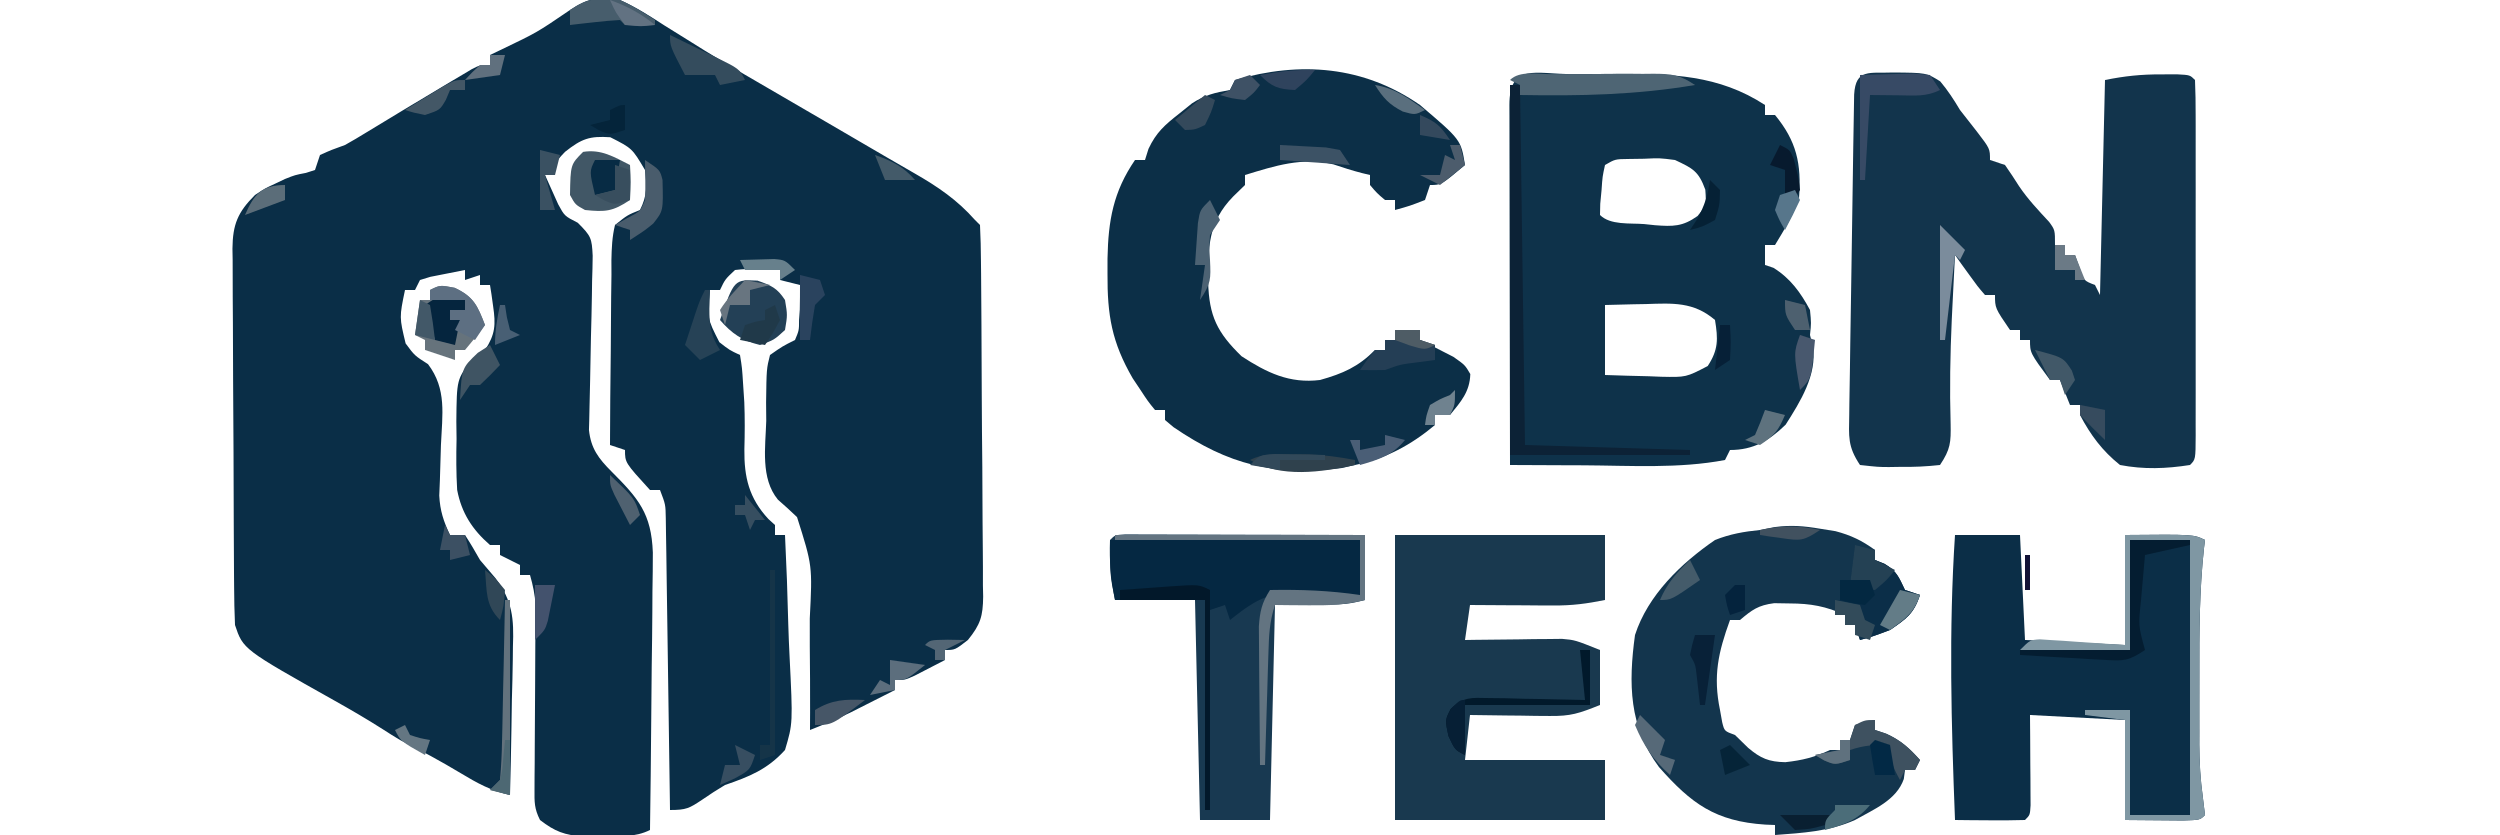
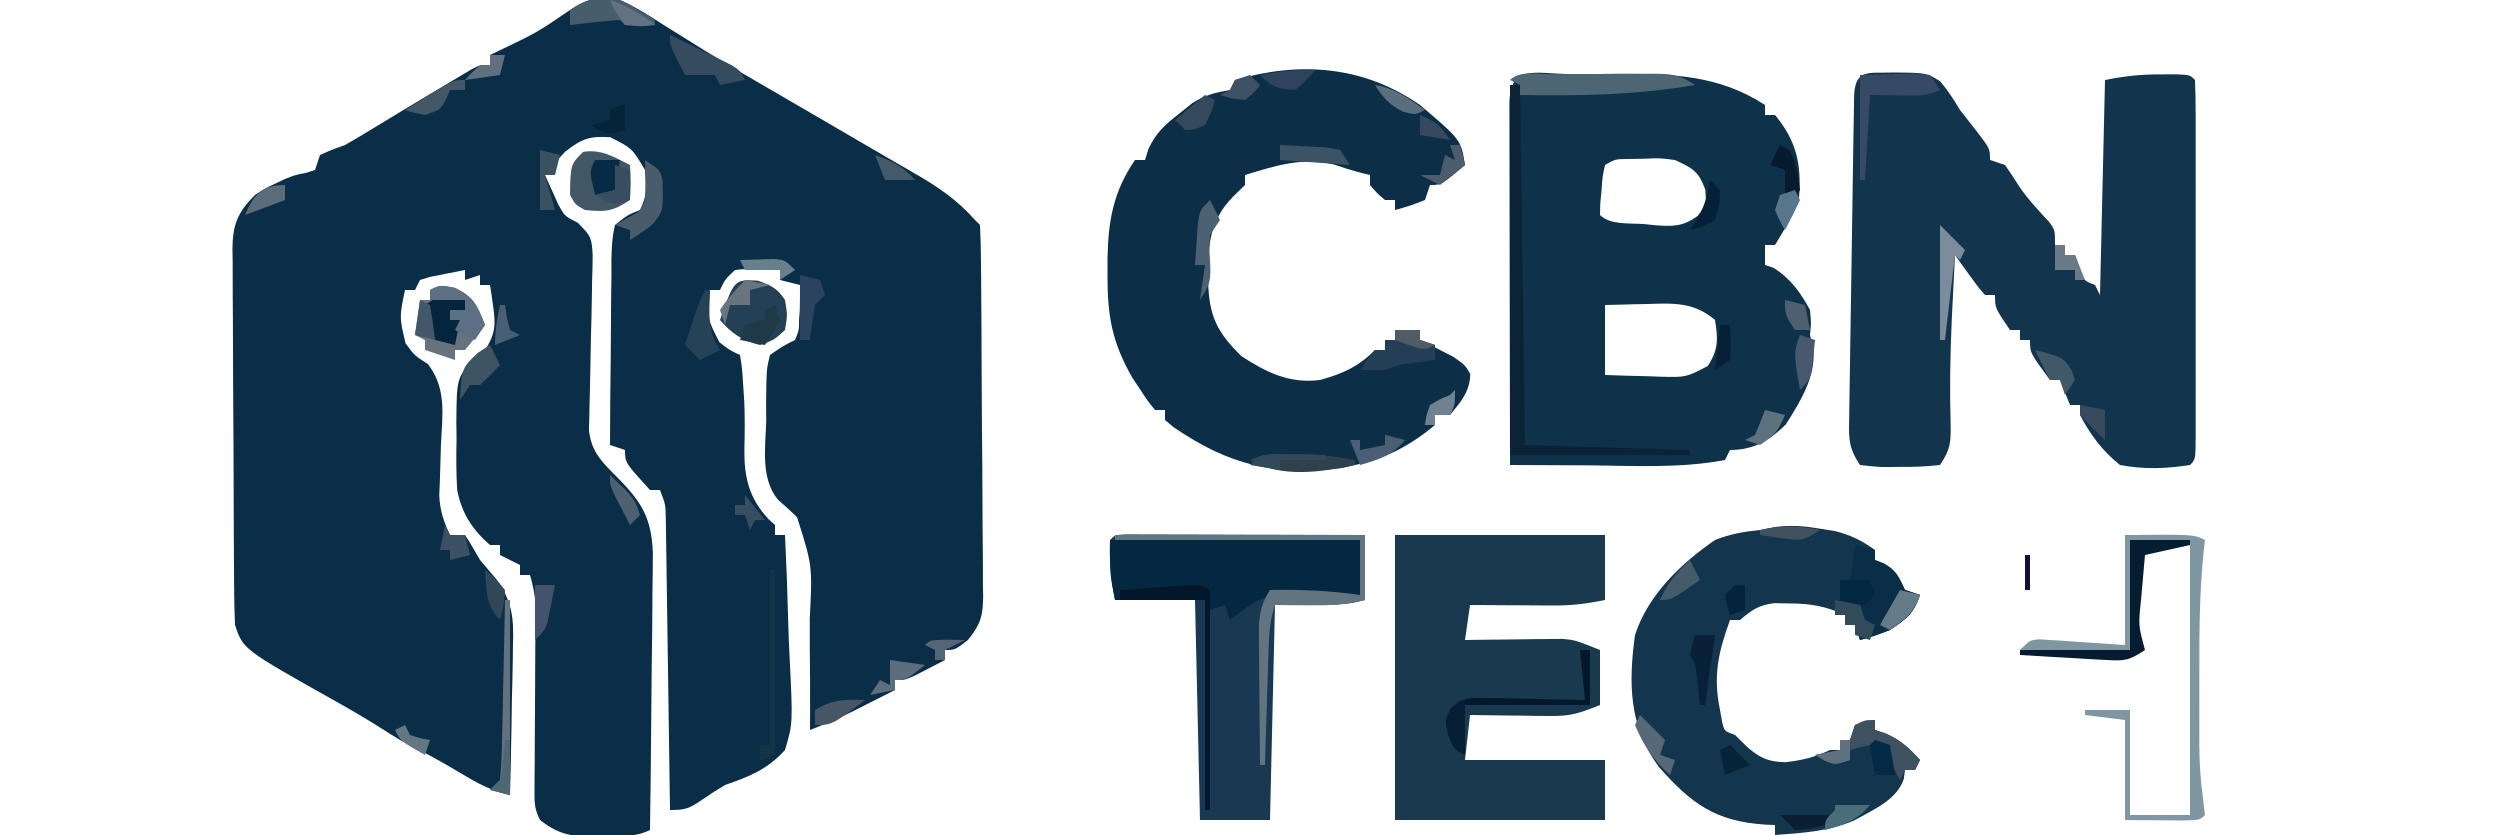
<svg xmlns="http://www.w3.org/2000/svg" version="1.1" width="500" height="167">
  <path d="M0 0 C3.176 1.404 6.024 3.244 8.938 5.125 C10.706 6.227 12.475 7.327 14.246 8.426 C15.642 9.299 15.642 9.299 17.066 10.19 C22.153 13.328 27.329 16.315 32.5 19.312 C34.427 20.433 36.354 21.555 38.281 22.676 C39.213 23.217 40.144 23.758 41.103 24.315 C45.155 26.671 49.202 29.035 53.248 31.399 C55.135 32.497 57.025 33.589 58.918 34.676 C63.599 37.368 67.414 39.951 71 44 C71.33 44.33 71.66 44.66 72 45 C72.122 47.468 72.179 49.909 72.193 52.378 C72.205 53.537 72.205 53.537 72.218 54.719 C72.243 57.286 72.259 59.854 72.273 62.422 C72.279 63.297 72.284 64.173 72.29 65.075 C72.316 69.71 72.336 74.345 72.35 78.98 C72.367 83.77 72.411 88.559 72.462 93.349 C72.496 97.029 72.508 100.71 72.513 104.39 C72.52 106.155 72.535 107.921 72.559 109.686 C72.591 112.16 72.591 114.631 72.583 117.104 C72.6 117.833 72.616 118.562 72.633 119.312 C72.585 123.259 72.099 124.877 69.589 127.993 C67 130 67 130 65 130 C65 130.66 65 131.32 65 132 C63.711 132.672 62.419 133.337 61.125 134 C60.406 134.371 59.686 134.743 58.945 135.125 C57 136 57 136 55 136 C55 136.66 55 137.32 55 138 C53.105 138.961 51.209 139.919 49.312 140.875 C48.257 141.409 47.201 141.942 46.113 142.492 C43.438 143.788 40.764 144.914 38 146 C38.01 144.245 38.01 144.245 38.019 142.455 C38.034 138.086 38.002 133.718 37.957 129.35 C37.944 127.464 37.943 125.579 37.955 123.693 C38.49 113.145 38.49 113.145 35.406 103.419 C34.159 102.224 32.883 101.058 31.578 99.926 C28.075 95.651 29.093 89.432 29.25 84.188 C29.235 82.348 29.235 82.348 29.219 80.471 C29.307 73.747 29.307 73.747 30 71 C32.502 69.251 32.502 69.251 35 68 C35.807 66.082 35.807 66.082 35.812 64 C35.86 63.319 35.908 62.639 35.957 61.938 C35.994 60.292 36 58.646 36 57 C34.02 56.505 34.02 56.505 32 56 C32 55.34 32 54.68 32 54 C28.967 53.771 26.025 53.634 23 54 C21.018 55.861 21.018 55.861 20 58 C19.34 58 18.68 58 18 58 C17.422 63.646 17.422 63.646 19.875 68.438 C21.907 70.024 21.907 70.024 24 71 C24.414 73.555 24.414 73.555 24.625 76.875 C24.741 78.638 24.741 78.638 24.859 80.438 C24.984 83.601 24.963 86.712 24.875 89.875 C24.818 95.429 25.786 99.622 29.688 103.812 C30.121 104.204 30.554 104.596 31 105 C31 105.66 31 106.32 31 107 C31.66 107 32.32 107 33 107 C33.298 112.995 33.515 118.986 33.659 124.987 C33.719 127.026 33.801 129.064 33.905 131.1 C34.582 144.68 34.582 144.68 33 150 C29.475 153.89 25.886 155.32 21 157 C19.45 157.932 17.92 158.902 16.438 159.938 C13.852 161.667 13.247 162 10 162 C9.985 160.864 9.985 160.864 9.969 159.704 C9.871 152.568 9.768 145.432 9.661 138.295 C9.605 134.626 9.552 130.957 9.503 127.288 C9.455 123.748 9.403 120.208 9.347 116.668 C9.317 114.659 9.291 112.649 9.266 110.64 C9.236 108.809 9.236 108.809 9.205 106.94 C9.182 105.325 9.182 105.325 9.158 103.677 C9.11 100.898 9.11 100.898 8 98 C7.34 98 6.68 98 6 98 C1 92.524 1 92.524 1 90 C-0.485 89.505 -0.485 89.505 -2 89 C-1.981 82.788 -1.929 76.577 -1.847 70.366 C-1.824 68.252 -1.81 66.139 -1.804 64.025 C-1.795 60.989 -1.754 57.954 -1.707 54.918 C-1.711 53.971 -1.715 53.024 -1.719 52.048 C-1.664 49.595 -1.584 47.384 -1 45 C1.482 43.005 1.482 43.005 4 42 C5.451 39.097 5.372 37.227 5 34 C2.435 29.665 2.435 29.665 -1.938 27.449 C-6.086 27.174 -7.658 27.729 -11 30.375 C-13.202 32.715 -13.202 32.715 -13 35 C-13.66 35 -14.32 35 -15 35 C-14.454 36.257 -13.887 37.505 -13.312 38.75 C-12.999 39.446 -12.686 40.142 -12.363 40.859 C-11.093 43.201 -11.093 43.201 -8.441 44.558 C-5.774 47.226 -5.635 47.609 -5.464 51.154 C-5.478 52.843 -5.519 54.531 -5.582 56.219 C-5.594 57.114 -5.606 58.009 -5.618 58.931 C-5.659 61.788 -5.734 64.643 -5.812 67.5 C-5.875 70.356 -5.931 73.213 -5.975 76.069 C-6.004 77.846 -6.045 79.622 -6.098 81.398 C-6.115 82.206 -6.131 83.014 -6.148 83.846 C-6.177 84.907 -6.177 84.907 -6.207 85.989 C-5.826 89.695 -4.285 91.715 -1.688 94.312 C3.721 99.721 6.273 102.717 6.568 110.486 C6.567 113.076 6.54 115.657 6.488 118.246 C6.479 119.626 6.472 121.006 6.467 122.386 C6.448 125.998 6.399 129.61 6.343 133.221 C6.292 136.915 6.269 140.609 6.244 144.303 C6.191 151.536 6.105 158.768 6 166 C3.013 167.494 -0.039 167.225 -3.312 167.25 C-4.629 167.276 -5.945 167.302 -7.301 167.328 C-11.137 166.988 -12.984 166.331 -16 164 C-17.149 161.702 -17.116 160.442 -17.098 157.889 C-17.094 157.041 -17.091 156.193 -17.088 155.32 C-17.079 154.402 -17.071 153.485 -17.062 152.539 C-17.059 151.597 -17.055 150.655 -17.051 149.684 C-17.035 145.644 -17.007 141.604 -16.979 137.563 C-16.961 134.618 -16.949 131.672 -16.938 128.727 C-16.929 127.813 -16.921 126.899 -16.912 125.958 C-16.909 125.104 -16.906 124.25 -16.902 123.37 C-16.897 122.621 -16.892 121.872 -16.886 121.1 C-17.003 118.95 -17.409 117.066 -18 115 C-18.66 115 -19.32 115 -20 115 C-20 114.34 -20 113.68 -20 113 C-21.32 112.34 -22.64 111.68 -24 111 C-24 110.34 -24 109.68 -24 109 C-24.66 109 -25.32 109 -26 109 C-29.524 105.945 -31.703 102.576 -32.568 97.983 C-32.77 94.574 -32.77 91.226 -32.688 87.812 C-32.702 86.65 -32.717 85.488 -32.732 84.291 C-32.65 75.82 -32.65 75.82 -29.582 71.949 C-28.73 71.306 -27.878 70.663 -27 70 C-24.935 66.884 -24.836 64.915 -25.375 61.25 C-25.486 60.451 -25.597 59.652 -25.711 58.828 C-25.854 57.923 -25.854 57.923 -26 57 C-26.66 57 -27.32 57 -28 57 C-28 56.34 -28 55.68 -28 55 C-28.99 55.33 -29.98 55.66 -31 56 C-31 55.34 -31 54.68 -31 54 C-32.481 54.281 -33.96 54.575 -35.438 54.875 C-36.261 55.037 -37.085 55.2 -37.934 55.367 C-38.616 55.576 -39.297 55.785 -40 56 C-40.495 56.99 -40.495 56.99 -41 58 C-41.66 58 -42.32 58 -43 58 C-44.136 63.456 -44.136 63.456 -42.875 68.688 C-41.072 71.127 -41.072 71.127 -38.395 72.832 C-34.61 77.839 -35.549 82.917 -35.812 89 C-35.891 91.333 -35.96 93.666 -36.02 96 C-36.062 97.031 -36.104 98.062 -36.148 99.125 C-35.992 102.161 -35.286 104.265 -34 107 C-33.01 107 -32.02 107 -31 107 C-29.934 108.625 -28.953 110.306 -28 112 C-26.978 113.203 -25.955 114.405 -24.931 115.605 C-21.481 120.183 -21.2 123.712 -21.414 129.312 C-21.423 130.167 -21.431 131.021 -21.44 131.901 C-21.473 134.602 -21.548 137.3 -21.625 140 C-21.655 141.842 -21.682 143.685 -21.707 145.527 C-21.773 150.019 -21.876 154.509 -22 159 C-25.778 158.162 -28.551 156.629 -31.875 154.625 C-35.849 152.236 -39.849 150.064 -44 148 C-45.18 147.293 -46.348 146.565 -47.5 145.812 C-50.628 143.817 -53.815 141.962 -57.052 140.148 C-75.379 129.864 -75.379 129.864 -77 125 C-77.111 122.426 -77.168 119.878 -77.177 117.303 C-77.184 116.521 -77.19 115.738 -77.197 114.932 C-77.217 112.343 -77.228 109.753 -77.238 107.164 C-77.242 106.279 -77.246 105.395 -77.251 104.483 C-77.271 99.803 -77.286 95.122 -77.295 90.441 C-77.306 85.607 -77.341 80.773 -77.38 75.938 C-77.406 72.22 -77.415 68.502 -77.418 64.784 C-77.423 63.002 -77.435 61.22 -77.453 59.438 C-77.478 56.943 -77.477 54.45 -77.47 51.956 C-77.483 51.221 -77.496 50.486 -77.509 49.729 C-77.459 44.866 -76.439 42.422 -73 39 C-71 37.672 -71 37.672 -69 36.75 C-68.34 36.435 -67.68 36.121 -67 35.797 C-65 35 -65 35 -62.812 34.578 C-62.214 34.387 -61.616 34.197 -61 34 C-60.67 33.01 -60.34 32.02 -60 31 C-57.703 29.969 -57.703 29.969 -55 29 C-53.564 28.201 -52.148 27.365 -50.75 26.5 C-45.849 23.515 -40.934 20.555 -36 17.625 C-35.246 17.172 -34.491 16.719 -33.714 16.252 C-33.004 15.831 -32.294 15.41 -31.562 14.977 C-30.605 14.405 -30.605 14.405 -29.629 13.823 C-28 13 -28 13 -26 13 C-26 12.34 -26 11.68 -26 11 C-25.215 10.625 -24.43 10.25 -23.621 9.863 C-16.6 6.492 -16.6 6.492 -10.188 2.125 C-6.231 -0.512 -4.699 -0.552 0 0 Z M16 62 C17 64 17 64 17 64 Z " fill="#0A2E47" transform="translate(124,0)" />
  <path d="M0 0 C6.598 0.053 6.598 0.053 9.363 1.781 C10.898 3.602 12.093 5.456 13.312 7.5 C14.428 8.945 15.553 10.383 16.688 11.812 C19.312 15.238 19.312 15.238 19.312 17.5 C20.302 17.83 21.293 18.16 22.312 18.5 C23.278 19.898 24.235 21.302 25.129 22.746 C26.885 25.348 29.008 27.59 31.141 29.887 C32.312 31.5 32.312 31.5 32.312 34.5 C32.972 34.5 33.633 34.5 34.312 34.5 C34.312 35.16 34.312 35.82 34.312 36.5 C34.972 36.5 35.633 36.5 36.312 36.5 C36.601 37.304 36.89 38.109 37.188 38.938 C38.045 41.633 38.045 41.633 40.312 42.5 C40.642 43.16 40.972 43.82 41.312 44.5 C41.642 30.31 41.972 16.12 42.312 1.5 C46.328 0.697 49.526 0.365 53.562 0.375 C55.148 0.371 55.148 0.371 56.766 0.367 C59.312 0.5 59.312 0.5 60.312 1.5 C60.413 3.868 60.449 6.206 60.442 8.574 C60.445 9.684 60.445 9.684 60.447 10.816 C60.452 13.273 60.449 15.73 60.445 18.188 C60.446 19.888 60.447 21.588 60.448 23.288 C60.45 26.856 60.448 30.423 60.443 33.991 C60.437 38.575 60.44 43.159 60.446 47.742 C60.45 51.254 60.449 54.766 60.446 58.278 C60.446 59.969 60.446 61.659 60.449 63.35 C60.451 65.709 60.447 68.067 60.442 70.426 C60.444 71.131 60.446 71.837 60.448 72.564 C60.427 77.386 60.427 77.386 59.312 78.5 C54.512 79.249 50.094 79.415 45.312 78.5 C41.769 75.673 39.424 72.499 37.312 68.5 C37.312 67.84 37.312 67.18 37.312 66.5 C36.653 66.5 35.992 66.5 35.312 66.5 C34.653 64.85 33.992 63.2 33.312 61.5 C32.653 61.5 31.992 61.5 31.312 61.5 C27.312 56.088 27.312 56.088 27.312 53.5 C26.652 53.5 25.992 53.5 25.312 53.5 C25.312 52.84 25.312 52.18 25.312 51.5 C24.652 51.5 23.992 51.5 23.312 51.5 C20.312 47.115 20.312 47.115 20.312 44.5 C19.652 44.5 18.992 44.5 18.312 44.5 C16.805 42.75 16.805 42.75 15.188 40.5 C14.649 39.758 14.11 39.015 13.555 38.25 C13.145 37.672 12.735 37.095 12.312 36.5 C12.139 39.812 11.974 43.125 11.812 46.438 C11.74 47.925 11.74 47.925 11.666 49.443 C11.349 56.406 11.232 63.338 11.438 70.306 C11.504 73.98 11.419 75.341 9.312 78.5 C6.553 78.803 4.068 78.918 1.312 78.875 C0.575 78.887 -0.162 78.898 -0.922 78.91 C-3.062 78.898 -3.062 78.898 -6.688 78.5 C-9.19 74.747 -8.905 72.864 -8.839 68.382 C-8.831 67.662 -8.823 66.941 -8.815 66.199 C-8.786 63.817 -8.743 61.436 -8.699 59.055 C-8.676 57.402 -8.653 55.75 -8.631 54.097 C-8.582 50.636 -8.527 47.174 -8.466 43.712 C-8.388 39.266 -8.324 34.819 -8.264 30.372 C-8.218 26.961 -8.166 23.55 -8.112 20.14 C-8.087 18.499 -8.063 16.859 -8.04 15.219 C-8.006 12.932 -7.966 10.645 -7.925 8.359 C-7.903 7.056 -7.881 5.752 -7.859 4.409 C-7.548 -0.865 -4.751 0.199 0 0 Z " fill="#12344C" transform="translate(378.688,14.5)" />
  <path d="M0 0 C0.757 0 1.515 0 2.295 0 C4.567 -0.002 6.838 -0.02 9.109 -0.039 C19.92 -0.082 29.403 0.142 38.67 6.186 C38.67 6.846 38.67 7.506 38.67 8.186 C39.33 8.186 39.99 8.186 40.67 8.186 C44.98 13.41 45.982 17.924 45.482 24.748 C44.33 28.206 42.563 31.071 40.67 34.186 C40.01 34.186 39.35 34.186 38.67 34.186 C38.67 35.506 38.67 36.826 38.67 38.186 C39.227 38.371 39.784 38.557 40.357 38.748 C43.753 40.859 45.786 43.683 47.67 47.186 C47.92 49.811 47.92 49.811 47.67 52.186 C47.962 53.342 47.962 53.342 48.26 54.521 C49.12 60.106 45.729 65.526 42.795 70.123 C39.476 73.344 36.334 75.186 31.67 75.186 C31.34 75.846 31.01 76.506 30.67 77.186 C21.5 78.941 11.734 78.305 2.42 78.248 C0.981 78.243 -0.458 78.238 -1.896 78.234 C-5.374 78.224 -8.852 78.206 -12.33 78.186 C-12.353 68.163 -12.371 58.141 -12.382 48.119 C-12.387 43.465 -12.394 38.812 -12.406 34.159 C-12.416 29.672 -12.422 25.185 -12.425 20.698 C-12.427 18.983 -12.43 17.267 -12.436 15.551 C-12.443 13.157 -12.444 10.762 -12.444 8.367 C-12.447 7.651 -12.451 6.935 -12.454 6.196 C-12.437 -2.299 -7.173 0.024 0 0 Z M6.67 18.186 C6.164 20.506 6.164 20.506 5.982 23.186 C5.896 24.093 5.81 25.001 5.721 25.936 C5.704 26.678 5.687 27.421 5.67 28.186 C7.73 30.245 11.657 29.778 14.482 29.998 C15.57 30.113 15.57 30.113 16.68 30.23 C20.27 30.503 22.206 30.518 25.178 28.389 C26.947 26.206 26.947 26.206 26.732 23.123 C25.382 19.39 24.21 18.858 20.67 17.186 C17.616 16.789 17.616 16.789 14.482 16.936 C13.437 16.951 12.392 16.966 11.314 16.982 C8.694 17.016 8.694 17.016 6.67 18.186 Z M6.67 46.186 C6.67 50.806 6.67 55.426 6.67 60.186 C9.588 60.294 12.501 60.373 15.42 60.436 C16.245 60.469 17.07 60.503 17.92 60.537 C22.889 60.644 22.889 60.644 27.213 58.393 C29.357 55.145 29.29 52.978 28.67 49.186 C24.392 45.514 20.188 45.824 14.857 45.998 C13.675 46.018 13.675 46.018 12.469 46.039 C10.536 46.074 8.603 46.128 6.67 46.186 Z " fill="#0E324A" transform="translate(314.33,14.814)" />
  <path d="M0 0 C8.192 6.96 8.192 6.96 9 12 C4.25 16 4.25 16 2 16 C1.505 17.485 1.505 17.485 1 19 C-2.062 20.188 -2.062 20.188 -5 21 C-5 20.34 -5 19.68 -5 19 C-5.66 19 -6.32 19 -7 19 C-8.625 17.625 -8.625 17.625 -10 16 C-10 15.34 -10 14.68 -10 14 C-10.516 13.876 -11.031 13.752 -11.562 13.625 C-13.503 13.127 -15.415 12.519 -17.312 11.875 C-23.578 10.388 -29.006 12.165 -35 14 C-35 14.66 -35 15.32 -35 16 C-35.784 16.763 -36.568 17.526 -37.375 18.312 C-42.381 23.437 -42.392 28.452 -42.368 35.396 C-42.191 42.216 -40.57 45.5 -35.688 50.25 C-30.632 53.542 -26.101 55.747 -20 55 C-15.422 53.716 -12.357 52.376 -9 49 C-8.34 49 -7.68 49 -7 49 C-7 48.34 -7 47.68 -7 47 C-6.34 47 -5.68 47 -5 47 C-5 46.34 -5 45.68 -5 45 C-3.35 45 -1.7 45 0 45 C0 45.66 0 46.32 0 47 C0.557 47.268 1.114 47.536 1.688 47.812 C2.451 48.204 3.214 48.596 4 49 C4.887 49.454 5.774 49.907 6.688 50.375 C9 52 9 52 10.062 53.812 C9.961 57.354 8.186 59.328 6 62 C5.01 62 4.02 62 3 62 C3 62.66 3 63.32 3 64 C-1.821 68.023 -6.832 70.72 -13 72 C-14.361 72.309 -14.361 72.309 -15.75 72.625 C-29.211 74.178 -38.186 72.016 -49.301 64.43 C-49.862 63.958 -50.422 63.486 -51 63 C-51 62.34 -51 61.68 -51 61 C-51.66 61 -52.32 61 -53 61 C-54.402 59.277 -54.402 59.277 -55.938 56.938 C-56.442 56.183 -56.946 55.429 -57.465 54.652 C-61.644 47.432 -62.548 42.055 -62.5 33.75 C-62.499 32.73 -62.499 31.709 -62.498 30.658 C-62.348 23.104 -61.347 17.35 -57 11 C-56.34 11 -55.68 11 -55 11 C-54.769 10.263 -54.539 9.525 -54.301 8.766 C-52.749 5.467 -51.042 3.993 -48.188 1.75 C-46.909 0.721 -46.909 0.721 -45.605 -0.328 C-42.954 -2.03 -41.056 -2.467 -38 -3 C-37.67 -3.66 -37.34 -4.32 -37 -5 C-23.891 -8.792 -11.303 -7.83 0 0 Z M-44 32 C-43 35 -43 35 -43 35 Z " fill="#0C2F47" transform="translate(284,21)" />
-   <path d="M0 0 C4.29 0 8.58 0 13 0 C13.33 6.93 13.66 13.86 14 21 C20.6 21.33 27.2 21.66 34 22 C34 14.74 34 7.48 34 0 C47.75 -0.125 47.75 -0.125 50 1 C49.929 1.583 49.859 2.166 49.786 2.767 C48.893 11.107 48.847 19.395 48.87 27.771 C48.875 30.193 48.87 32.615 48.863 35.037 C48.864 36.602 48.865 38.166 48.867 39.73 C48.865 40.442 48.863 41.154 48.861 41.887 C48.878 45.465 49.08 48.908 49.571 52.454 C49.712 53.624 49.854 54.794 50 56 C49 57 49 57 45.621 57.098 C44.227 57.092 42.832 57.079 41.438 57.062 C38.983 57.042 36.529 57.021 34 57 C34 50.4 34 43.8 34 37 C27.73 36.67 21.46 36.34 15 36 C15.012 37.432 15.023 38.864 15.035 40.34 C15.045 42.206 15.054 44.072 15.062 45.938 C15.071 46.883 15.079 47.829 15.088 48.803 C15.093 50.151 15.093 50.151 15.098 51.527 C15.106 52.776 15.106 52.776 15.114 54.051 C15 56 15 56 14 57 C11.647 57.073 9.292 57.084 6.938 57.062 C5.647 57.053 4.357 57.044 3.027 57.035 C2.028 57.024 1.029 57.012 0 57 C-0.745 37.939 -1.261 19.057 0 0 Z " fill="#0B2E47" transform="translate(391,107)" />
  <path d="M0 0 C13.86 0 27.72 0 42 0 C42 4.29 42 8.58 42 13 C38.239 13.752 35.438 14.12 31.699 14.098 C30.723 14.094 29.746 14.091 28.74 14.088 C27.733 14.08 26.725 14.071 25.688 14.062 C24.661 14.058 23.634 14.053 22.576 14.049 C20.051 14.037 17.525 14.021 15 14 C14.67 16.31 14.34 18.62 14 21 C14.64 20.99 15.281 20.979 15.94 20.968 C18.856 20.927 21.772 20.901 24.688 20.875 C26.199 20.85 26.199 20.85 27.74 20.824 C29.205 20.815 29.205 20.815 30.699 20.805 C31.595 20.794 32.49 20.784 33.413 20.773 C36 21 36 21 41 23 C41 26.63 41 30.26 41 34 C36.76 35.696 35.161 36.247 30.918 36.195 C29.987 36.189 29.055 36.182 28.096 36.176 C27.136 36.159 26.176 36.142 25.188 36.125 C24.208 36.116 23.229 36.107 22.221 36.098 C19.814 36.074 17.407 36.038 15 36 C14.67 38.97 14.34 41.94 14 45 C23.24 45 32.48 45 42 45 C42 48.96 42 52.92 42 57 C28.14 57 14.28 57 0 57 C0 38.19 0 19.38 0 0 Z " fill="#19394F" transform="translate(279,107)" />
  <path d="M0 0 C1.002 0.16 2.003 0.32 3.035 0.484 C6.132 1.301 8.35 2.37 10.938 4.25 C10.938 4.91 10.938 5.57 10.938 6.25 C11.866 6.621 11.866 6.621 12.812 7 C15.325 8.478 15.699 9.69 16.938 12.25 C17.927 12.58 18.918 12.91 19.938 13.25 C18.674 17.042 17.202 18.001 13.938 20.25 C10.625 21.5 10.625 21.5 7.938 22.25 C7.442 20.765 7.442 20.765 6.938 19.25 C6.277 19.25 5.617 19.25 4.938 19.25 C4.938 18.59 4.938 17.93 4.938 17.25 C1.128 15.489 -1.936 14.953 -6.125 14.938 C-7.658 14.912 -7.658 14.912 -9.223 14.887 C-12.414 15.295 -13.648 16.212 -16.062 18.25 C-16.723 18.25 -17.383 18.25 -18.062 18.25 C-20.42 24.749 -21.471 29.441 -20.062 36.25 C-19.918 37.054 -19.774 37.859 -19.625 38.688 C-19.184 40.477 -19.184 40.477 -17.062 41.25 C-16.196 42.096 -15.33 42.941 -14.438 43.812 C-11.936 45.928 -10.283 46.625 -7 46.688 C-3.543 46.303 -1.17 45.712 1.938 44.25 C2.598 44.25 3.257 44.25 3.938 44.25 C3.938 43.59 3.938 42.93 3.938 42.25 C4.598 42.25 5.258 42.25 5.938 42.25 C6.268 41.26 6.598 40.27 6.938 39.25 C9 38.562 9 38.562 10.938 38.25 C10.938 38.91 10.938 39.57 10.938 40.25 C11.68 40.498 12.422 40.745 13.188 41 C16.139 42.341 17.786 43.859 19.938 46.25 C19.442 47.24 19.442 47.24 18.938 48.25 C18.277 48.25 17.617 48.25 16.938 48.25 C16.859 48.846 16.78 49.441 16.699 50.055 C15.224 54.306 10.686 56.118 6.938 58.25 C1.807 60.542 -3.515 60.833 -9.062 61.25 C-9.062 60.59 -9.062 59.93 -9.062 59.25 C-10.023 59.211 -10.023 59.211 -11.004 59.172 C-20.991 58.517 -25.789 54.996 -32.266 47.664 C-38.274 39.593 -38.394 30.957 -37.062 21.25 C-34.484 13.271 -27.854 6.921 -21.062 2.25 C-18.052 1.052 -15.27 0.568 -12.062 0.25 C-11.11 0.059 -10.157 -0.132 -9.176 -0.328 C-5.866 -0.777 -3.284 -0.559 0 0 Z " fill="#13354D" transform="translate(364.062,105.75)" />
  <path d="M0 0 C0.886 0.002 1.772 0.004 2.685 0.007 C3.686 0.007 4.687 0.007 5.718 0.007 C6.807 0.012 7.895 0.017 9.017 0.023 C10.679 0.025 10.679 0.025 12.375 0.027 C15.932 0.033 19.488 0.045 23.044 0.058 C25.448 0.063 27.853 0.067 30.257 0.071 C36.165 0.082 42.073 0.1 47.982 0.12 C47.982 4.41 47.982 8.7 47.982 13.12 C43.982 14.12 43.982 14.12 29.982 14.12 C29.652 28.31 29.322 42.5 28.982 57.12 C24.362 57.12 19.742 57.12 14.982 57.12 C14.652 42.6 14.322 28.08 13.982 13.12 C8.702 13.12 3.422 13.12 -2.018 13.12 C-2.868 8.872 -3.183 5.41 -3.018 1.12 C-2.018 0.12 -2.018 0.12 0 0 Z " fill="#183951" transform="translate(225.018,106.88)" />
  <path d="M0 0 C16.5 0 33 0 50 0 C50 3.63 50 7.26 50 11 C48.121 10.965 48.121 10.965 46.203 10.93 C44.552 10.911 42.901 10.893 41.25 10.875 C40.425 10.858 39.6 10.841 38.75 10.824 C37.951 10.818 37.152 10.811 36.328 10.805 C35.228 10.789 35.228 10.789 34.106 10.773 C30.027 11.213 27.154 13.522 24 16 C23.67 15.01 23.34 14.02 23 13 C22.01 13.33 21.02 13.66 20 14 C20 27.2 20 40.4 20 54 C19.67 54 19.34 54 19 54 C19 40.14 19 26.28 19 12 C13.06 12 7.12 12 1 12 C0 7 0 7 0 0 Z " fill="#052842" transform="translate(222,108)" />
  <path d="M0 0 C13.75 -0.125 13.75 -0.125 16 1 C15.929 1.583 15.859 2.166 15.786 2.767 C14.893 11.107 14.847 19.395 14.87 27.771 C14.875 30.193 14.87 32.615 14.863 35.037 C14.864 36.602 14.865 38.166 14.867 39.73 C14.865 40.442 14.863 41.154 14.861 41.887 C14.878 45.465 15.08 48.908 15.571 52.454 C15.712 53.624 15.854 54.794 16 56 C15 57 15 57 11.621 57.098 C10.227 57.092 8.832 57.079 7.438 57.062 C4.983 57.042 2.529 57.021 0 57 C0 50.4 0 43.8 0 37 C-2.64 36.67 -5.28 36.34 -8 36 C-8 35.67 -8 35.34 -8 35 C-5.03 35 -2.06 35 1 35 C1 41.93 1 48.86 1 56 C4.96 56 8.92 56 13 56 C13 37.85 13 19.7 13 1 C9.04 1 5.08 1 1 1 C1 8.26 1 15.52 1 23 C-6.26 23 -13.52 23 -21 23 C-19 21 -19 21 -17.029 20.865 C-16.243 20.917 -15.458 20.969 -14.648 21.023 C-13.882 21.069 -13.115 21.115 -12.326 21.162 C-11.352 21.232 -10.378 21.302 -9.375 21.375 C-4.734 21.684 -4.734 21.684 0 22 C0 14.74 0 7.48 0 0 Z " fill="#7F97A3" transform="translate(425,107)" />
  <path d="M0 0 C0.66 0 1.32 0 2 0 C2.33 23.76 2.66 47.52 3 72 C19.335 72.495 19.335 72.495 36 73 C36 73.33 36 73.66 36 74 C24.12 74 12.24 74 0 74 C0 49.58 0 25.16 0 0 Z " fill="#0C2236" transform="translate(302,17)" />
  <path d="M0 0 C1.32 0.33 2.64 0.66 4 1 C4 1.66 4 2.32 4 3 C4.619 3.248 5.237 3.495 5.875 3.75 C8.387 5.228 8.761 6.44 10 9 C10.99 9.33 11.98 9.66 13 10 C11.736 13.792 10.264 14.751 7 17 C3.688 18.25 3.688 18.25 1 19 C0.67 18.01 0.34 17.02 0 16 C-0.66 16 -1.32 16 -2 16 C-2 15.34 -2 14.68 -2 14 C-2.66 14 -3.32 14 -4 14 C-4 13.01 -4 12.02 -4 11 C-2.02 11 -0.04 11 2 11 C2.33 10.01 2.66 9.02 3 8 C1.68 8 0.36 8 -1 8 C-0.67 5.36 -0.34 2.72 0 0 Z " fill="#0B2E48" transform="translate(371,109)" />
  <path d="M0 0 C16.5 0 33 0 50 0 C50 4.29 50 8.58 50 13 C46.02 13.995 42.835 14.1 38.75 14.062 C37.487 14.053 36.223 14.044 34.922 14.035 C33.958 14.024 32.993 14.012 32 14 C30.878 17.366 30.792 20.091 30.684 23.637 C30.642 24.935 30.6 26.234 30.557 27.572 C30.517 28.944 30.477 30.316 30.438 31.688 C30.394 33.071 30.351 34.454 30.307 35.838 C30.2 39.225 30.098 42.612 30 46 C29.67 46 29.34 46 29 46 C28.95 41.658 28.914 37.317 28.89 32.975 C28.88 31.499 28.866 30.023 28.849 28.546 C28.825 26.421 28.813 24.297 28.805 22.172 C28.794 20.894 28.784 19.616 28.773 18.3 C28.984 15.225 29.369 13.563 31 11 C37.111 10.887 42.952 11.104 49 12 C49 8.37 49 4.74 49 1 C32.83 1 16.66 1 0 1 C0 0.67 0 0.34 0 0 Z " fill="#637481" transform="translate(223,107)" />
  <path d="M0 0 C3.842 1.803 4.548 3.566 6.062 7.438 C4.782 9.145 3.445 10.811 2.062 12.438 C1.403 12.438 0.743 12.438 0.062 12.438 C0.062 13.098 0.062 13.758 0.062 14.438 C-1.917 13.777 -3.897 13.117 -5.938 12.438 C-5.938 11.777 -5.938 11.117 -5.938 10.438 C-6.598 10.107 -7.258 9.777 -7.938 9.438 C-7.607 7.128 -7.277 4.817 -6.938 2.438 C-6.277 2.438 -5.617 2.438 -4.938 2.438 C-4.938 1.778 -4.938 1.117 -4.938 0.438 C-2.938 -0.562 -2.938 -0.562 0 0 Z " fill="#66737C" transform="translate(90.938,57.562)" />
  <path d="M0 0 C2.731 0.956 3.916 1.457 5.5 3.875 C6 6.875 6 6.875 5.5 9.875 C3.312 11.875 3.312 11.875 0.5 12.875 C-3.023 12.036 -5.148 10.598 -7.5 7.875 C-4.651 -0.233 -4.651 -0.233 0 0 Z " fill="#234056" transform="translate(151.5,56.125)" />
  <path d="M0 0 C0.188 3.375 0.188 3.375 0 7 C-3.469 9.313 -4.922 9.425 -9 9 C-10.938 7.938 -10.938 7.938 -12 6 C-11.893 -0.107 -11.893 -0.107 -9.375 -2.625 C-5.71 -3.204 -3.237 -1.618 0 0 Z " fill="#415766" transform="translate(126,33)" />
  <path d="M0 0 C3.96 0 7.92 0 12 0 C12 0.33 12 0.66 12 1 C9.03 1.66 6.06 2.32 3 3 C2.831 4.896 2.665 6.791 2.5 8.688 C2.361 10.271 2.361 10.271 2.219 11.887 C1.667 17.102 1.667 17.102 3 22 C-0.367 24.244 -1.216 24.201 -5.105 23.977 C-6.58 23.899 -6.58 23.899 -8.084 23.82 C-9.108 23.756 -10.132 23.691 -11.188 23.625 C-12.223 23.568 -13.259 23.512 -14.326 23.453 C-16.885 23.312 -19.442 23.16 -22 23 C-22 22.67 -22 22.34 -22 22 C-14.74 22 -7.48 22 0 22 C0 14.74 0 7.48 0 0 Z " fill="#041D31" transform="translate(426,108)" />
  <path d="M0 0 C0 14.52 0 29.04 0 44 C-0.33 44 -0.66 44 -1 44 C-1 30.14 -1 16.28 -1 2 C-6.61 2 -12.22 2 -18 2 C-18 1.34 -18 0.68 -18 0 C-15.375 -0.194 -12.751 -0.381 -10.125 -0.562 C-9.005 -0.647 -9.005 -0.647 -7.863 -0.732 C-2.227 -1.113 -2.227 -1.113 0 0 Z " fill="#02182A" transform="translate(242,118)" />
  <path d="M0 0 C0 0.66 0 1.32 0 2 C0.743 2.248 1.485 2.495 2.25 2.75 C5.201 4.091 6.848 5.609 9 8 C8.67 8.66 8.34 9.32 8 10 C7.34 10 6.68 10 6 10 C5.67 10.66 5.34 11.32 5 12 C3.539 9.353 3 8.106 3 5 C-0.044 4.918 -2.072 5.024 -5 6 C-5 6.66 -5 7.32 -5 8 C-8 9 -8 9 -10.188 8.062 C-10.786 7.712 -11.384 7.361 -12 7 C-10.35 6.67 -8.7 6.34 -7 6 C-7 5.34 -7 4.68 -7 4 C-6.34 4 -5.68 4 -5 4 C-4.67 3.01 -4.34 2.02 -4 1 C-2 0 -2 0 0 0 Z " fill="#3E5160" transform="translate(375,144)" />
-   <path d="M0 0 C1.086 -0.005 1.086 -0.005 2.194 -0.01 C3.729 -0.015 5.264 -0.017 6.799 -0.017 C9.147 -0.02 11.495 -0.038 13.844 -0.057 C15.333 -0.06 16.823 -0.062 18.312 -0.062 C19.016 -0.07 19.719 -0.077 20.443 -0.084 C24.122 -0.067 25.641 0.069 28.789 2.168 C17.057 4.159 5.667 4.385 -6.211 4.168 C-6.211 3.508 -6.211 2.848 -6.211 2.168 C-6.871 1.838 -7.531 1.508 -8.211 1.168 C-6.275 -0.768 -2.64 0.004 0 0 Z " fill="#4E6574" transform="translate(310.211,14.832)" />
+   <path d="M0 0 C1.086 -0.005 1.086 -0.005 2.194 -0.01 C3.729 -0.015 5.264 -0.017 6.799 -0.017 C9.147 -0.02 11.495 -0.038 13.844 -0.057 C19.016 -0.07 19.719 -0.077 20.443 -0.084 C24.122 -0.067 25.641 0.069 28.789 2.168 C17.057 4.159 5.667 4.385 -6.211 4.168 C-6.211 3.508 -6.211 2.848 -6.211 2.168 C-6.871 1.838 -7.531 1.508 -8.211 1.168 C-6.275 -0.768 -2.64 0.004 0 0 Z " fill="#4E6574" transform="translate(310.211,14.832)" />
  <path d="M0 0 C2.269 -0.062 4.537 -0.124 6.875 -0.188 C8.789 -0.24 8.789 -0.24 10.742 -0.293 C11.817 -0.196 12.892 -0.1 14 0 C14.66 0.99 15.32 1.98 16 3 C13.235 4.382 10.954 4.095 7.875 4.062 C4.967 4.032 4.967 4.032 2 4 C1.67 9.61 1.34 15.22 1 21 C0.67 21 0.34 21 0 21 C0 14.07 0 7.14 0 0 Z " fill="#374A65" transform="translate(372,15)" />
  <path d="M0 0 C1.65 0 3.3 0 5 0 C5 0.66 5 1.32 5 2 C5.99 2.33 6.98 2.66 8 3 C8 3.99 8 4.98 8 6 C6.36 6.217 6.36 6.217 4.688 6.438 C1.069 6.883 1.069 6.883 -2 8 C-3.666 8.039 -5.334 8.045 -7 8 C-5.625 6 -5.625 6 -4 4 C-3.34 4 -2.68 4 -2 4 C-2 3.34 -2 2.68 -2 2 C-1.34 2 -0.68 2 0 2 C0 1.34 0 0.68 0 0 Z " fill="#243E55" transform="translate(279,66)" />
  <path d="M0 0 C0.66 0 1.32 0 2 0 C2 3.63 2 7.26 2 11 C-6.25 11 -14.5 11 -23 11 C-23 14.3 -23 17.6 -23 21 C-25 20 -25 20 -26.312 17.188 C-27 14 -27 14 -25.903 11.825 C-23.304 9.332 -21.797 9.537 -18.238 9.609 C-16.561 9.629 -16.561 9.629 -14.85 9.648 C-13.682 9.682 -12.515 9.715 -11.312 9.75 C-10.134 9.768 -8.955 9.786 -7.74 9.805 C-4.826 9.852 -1.913 9.918 1 10 C0.505 5.05 0.505 5.05 0 0 Z " fill="#01192B" transform="translate(316,130)" />
  <path d="M0 0 C2.316 1.118 4.628 2.244 6.938 3.375 C7.597 3.692 8.256 4.009 8.936 4.336 C13.887 6.773 13.887 6.773 15 9 C13.35 9.33 11.7 9.66 10 10 C9.67 9.34 9.34 8.68 9 8 C7.02 8 5.04 8 3 8 C0 2.25 0 2.25 0 0 Z " fill="#344C5D" transform="translate(134,7)" />
  <path d="M0 0 C2.536 1.132 4.661 2.473 7 4 C7 4.33 7 4.66 7 5 C5 5.043 3 5.041 1 5 C0.67 4.67 0.34 4.34 0 4 C-1.691 4.09 -3.38 4.246 -5.062 4.438 C-5.982 4.539 -6.901 4.641 -7.848 4.746 C-8.913 4.872 -8.913 4.872 -10 5 C-10 4.01 -10 3.02 -10 2 C-6.228 -0.515 -4.48 -0.448 0 0 Z " fill="#475D6C" transform="translate(124,0)" />
  <path d="M0 0 C0.763 0.206 1.526 0.412 2.312 0.625 C2.312 1.285 2.312 1.945 2.312 2.625 C1.323 2.625 0.333 2.625 -0.688 2.625 C-0.688 3.285 -0.688 3.945 -0.688 4.625 C-0.028 4.625 0.632 4.625 1.312 4.625 C0.983 6.275 0.652 7.925 0.312 9.625 C-1.008 9.295 -2.328 8.965 -3.688 8.625 C-4.348 6.315 -5.008 4.005 -5.688 1.625 C-2.688 -0.375 -2.688 -0.375 0 0 Z " fill="#05253E" transform="translate(90.688,59.375)" />
  <path d="M0 0 C0.33 0 0.66 0 1 0 C1 12.87 1 25.74 1 39 C-0.32 38.67 -1.64 38.34 -3 38 C-2.34 37.34 -1.68 36.68 -1 36 C-0.754 33.28 -0.626 30.654 -0.586 27.93 C-0.567 27.133 -0.547 26.337 -0.527 25.517 C-0.467 22.97 -0.421 20.422 -0.375 17.875 C-0.337 16.15 -0.298 14.424 -0.258 12.699 C-0.162 8.466 -0.078 4.233 0 0 Z " fill="#63727D" transform="translate(101,120)" />
  <path d="M0 0 C1.119 -0.003 2.238 -0.005 3.391 -0.008 C6.596 0.119 9.602 0.524 12.75 1.125 C12.75 1.455 12.75 1.785 12.75 2.125 C6.032 3.578 -2.127 4.761 -8.25 1.125 C-5.455 -0.272 -3.117 -0.007 0 0 Z " fill="#2F414D" transform="translate(258.25,90.875)" />
  <path d="M0 0 C0.33 0 0.66 0 1 0 C1 12.21 1 24.42 1 37 C-0.485 37.495 -0.485 37.495 -2 38 C-2 37.01 -2 36.02 -2 35 C-1.34 35 -0.68 35 0 35 C0 23.45 0 11.9 0 0 Z " fill="#153448" transform="translate(154,114)" />
  <path d="M0 0 C3.842 1.803 4.548 3.566 6.062 7.438 C5.072 8.922 5.072 8.922 4.062 10.438 C2.743 9.777 1.423 9.117 0.062 8.438 C0.393 7.777 0.723 7.117 1.062 6.438 C0.403 6.438 -0.258 6.438 -0.938 6.438 C-0.938 5.777 -0.938 5.117 -0.938 4.438 C0.052 4.438 1.042 4.438 2.062 4.438 C2.062 3.777 2.062 3.118 2.062 2.438 C-0.247 2.438 -2.558 2.438 -4.938 2.438 C-4.938 1.778 -4.938 1.117 -4.938 0.438 C-2.938 -0.562 -2.938 -0.562 0 0 Z " fill="#5D6F82" transform="translate(90.938,57.562)" />
  <path d="M0 0 C1.65 1.65 3.3 3.3 5 5 C4.67 5.66 4.34 6.32 4 7 C3.67 6.67 3.34 6.34 3 6 C2.34 11.61 1.68 17.22 1 23 C0.67 23 0.34 23 0 23 C0 15.41 0 7.82 0 0 Z " fill="#7B8C9C" transform="translate(388,45)" />
-   <path d="M0 0 C1.98 0.495 1.98 0.495 4 1 C4 1.66 4 2.32 4 3 C5.32 3.66 6.64 4.32 8 5 C6.312 7.062 6.312 7.062 4 9 C1.25 8.75 1.25 8.75 -1 8 C-0.67 5.36 -0.34 2.72 0 0 Z " fill="#244154" transform="translate(371,109)" />
  <path d="M0 0 C0.66 1.32 1.32 2.64 2 4 C1.01 5.485 1.01 5.485 0 7 C-0.167 9.416 -0.167 9.416 0 12 C0.182 15.824 0.215 16.678 -2 20 C-1.67 17.69 -1.34 15.38 -1 13 C-1.66 13 -2.32 13 -3 13 C-2.886 11.208 -2.759 9.416 -2.625 7.625 C-2.555 6.627 -2.486 5.63 -2.414 4.602 C-2 2 -2 2 0 0 Z " fill="#4C6273" transform="translate(242,40)" />
  <path d="M0 0 C0.33 0 0.66 0 1 0 C0.959 1.238 0.917 2.475 0.875 3.75 C0.863 7.016 1.143 9.215 3 12 C1.02 12.99 1.02 12.99 -1 14 C-1.99 13.01 -2.98 12.02 -4 11 C-3.523 9.541 -3.043 8.083 -2.562 6.625 C-2.296 5.813 -2.029 5.001 -1.754 4.164 C-1 2 -1 2 0 0 Z M-1 4 C0 6 0 6 0 6 Z " fill="#264256" transform="translate(141,58)" />
  <path d="M0 0 C3 2 3 2 3.504 3.988 C3.66 10.166 3.66 10.166 1.652 12.703 C0 14.062 0 14.062 -3 16 C-3 15.34 -3 14.68 -3 14 C-3.99 13.67 -4.98 13.34 -6 13 C-4.793 12.319 -4.793 12.319 -3.562 11.625 C-0.911 10.253 -0.911 10.253 0 8 C0.069 6.627 0.085 5.25 0.062 3.875 C0.042 2.596 0.021 1.317 0 0 Z " fill="#495C6C" transform="translate(129,32)" />
  <path d="M0 0 C0.66 1.32 1.32 2.64 2 4 C0.71 5.376 -0.627 6.708 -2 8 C-2.66 8 -3.32 8 -4 8 C-4.66 8.99 -5.32 9.98 -6 11 C-5.631 4.6 -5.631 4.6 -2.438 1.562 C-1.633 1.047 -0.829 0.531 0 0 Z " fill="#3F5463" transform="translate(98,69)" />
  <path d="M0 0 C1.32 0.33 2.64 0.66 4 1 C4.33 1.99 4.66 2.98 5 4 C4.34 4.66 3.68 5.32 3 6 C2.6 8.323 2.26 10.657 2 13 C1.34 13 0.68 13 0 13 C0 8.71 0 4.42 0 0 Z " fill="#2A435E" transform="translate(160,55)" />
  <path d="M0 0 C0.33 0.99 0.66 1.98 1 3 C-0.438 5.688 -0.438 5.688 -2 8 C-3.65 7.67 -5.3 7.34 -7 7 C-6.67 6.01 -6.34 5.02 -6 4 C-3.938 3.312 -3.938 3.312 -2 3 C-2 2.34 -2 1.68 -2 1 C-1.34 0.67 -0.68 0.34 0 0 Z " fill="#203949" transform="translate(155,61)" />
  <path d="M0 0 C1.65 0 3.3 0 5 0 C4.67 1.98 4.34 3.96 4 6 C2.68 6.33 1.36 6.66 0 7 C-1.125 2.25 -1.125 2.25 0 0 Z " fill="#072B44" transform="translate(119,32)" />
  <path d="M0 0 C2.475 0.495 2.475 0.495 5 1 C5.33 1.99 5.66 2.98 6 4 C6.66 4.33 7.32 4.66 8 5 C7.67 5.99 7.34 6.98 7 8 C6.01 7.67 5.02 7.34 4 7 C4 6.34 4 5.68 4 5 C3.34 5 2.68 5 2 5 C2 4.34 2 3.68 2 3 C1.34 3 0.68 3 0 3 C0 2.01 0 1.02 0 0 Z " fill="#324B5A" transform="translate(367,120)" />
  <path d="M0 0 C0 0.66 0 1.32 0 2 C-0.99 2 -1.98 2 -3 2 C-3.268 2.639 -3.536 3.279 -3.812 3.938 C-5 6 -5 6 -8 7 C-10.188 6.562 -10.188 6.562 -12 6 C-10.378 4.995 -8.753 3.996 -7.125 3 C-5.768 2.165 -5.768 2.165 -4.383 1.312 C-2 0 -2 0 0 0 Z " fill="#435766" transform="translate(93,16)" />
  <path d="M0 0 C1.65 0.33 3.3 0.66 5 1 C3.68 1.33 2.36 1.66 1 2 C1 2.99 1 3.98 1 5 C-0.32 5 -1.64 5 -3 5 C-3.33 6.32 -3.66 7.64 -4 9 C-4.33 8.01 -4.66 7.02 -5 6 C-3.596 3.736 -1.803 1.979 0 0 Z " fill="#687580" transform="translate(149,56)" />
  <path d="M0 0 C1.32 0.33 2.64 0.66 4 1 C3.67 2.32 3.34 3.64 3 5 C2.34 5 1.68 5 1 5 C1.66 7.31 2.32 9.62 3 12 C2.01 12 1.02 12 0 12 C0 8.04 0 4.08 0 0 Z " fill="#3A5162" transform="translate(108,30)" />
  <path d="M0 0 C1.32 0 2.64 0 4 0 C3.34 4.62 2.68 9.24 2 14 C1.67 14 1.34 14 1 14 C0.772 11.982 0.544 9.964 0.316 7.945 C0.087 5.926 0.087 5.926 -1 4 C-0.562 1.875 -0.562 1.875 0 0 Z " fill="#082138" transform="translate(339,127)" />
  <path d="M0 0 C1.98 0 3.96 0 6 0 C6.33 0.99 6.66 1.98 7 3 C6.34 3.66 5.68 4.32 5 5 C2.375 4.625 2.375 4.625 0 4 C0 2.68 0 1.36 0 0 Z " fill="#032841" transform="translate(368,116)" />
  <path d="M0 0 C0.99 0.33 1.98 0.66 3 1 C2.25 8.75 2.25 8.75 0 11 C-1.286 3.571 -1.286 3.571 0 0 Z " fill="#48586E" transform="translate(360,67)" />
  <path d="M0 0 C1.65 1.65 3.3 3.3 5 5 C4.67 5.99 4.34 6.98 4 8 C4.99 8.33 5.98 8.66 7 9 C6.67 9.99 6.34 10.98 6 12 C2.674 9.018 0.708 6.136 -1 2 C-0.67 1.34 -0.34 0.68 0 0 Z " fill="#566978" transform="translate(328,143)" />
  <path d="M0 0 C5.662 1.477 5.662 1.477 7.375 4.125 C7.684 5.053 7.684 5.053 8 6 C7.01 7.485 7.01 7.485 6 9 C5.67 8.01 5.34 7.02 5 6 C4.34 6 3.68 6 3 6 C2.01 4.02 1.02 2.04 0 0 Z " fill="#415868" transform="translate(407,70)" />
  <path d="M0 0 C2 1 2 1 2.738 2.742 C3.306 4.85 3.803 6.825 4 9 C2.625 11 2.625 11 1 12 C1 9.69 1 7.38 1 5 C0.01 4.67 -0.98 4.34 -2 4 C-1.34 2.68 -0.68 1.36 0 0 Z " fill="#071A2E" transform="translate(356,29)" />
  <path d="M0 0 C0.66 0 1.32 0 2 0 C2.33 1.32 2.66 2.64 3 4 C1.35 5.32 -0.3 6.64 -2 8 C-3.32 7.34 -4.64 6.68 -6 6 C-4.68 6 -3.36 6 -2 6 C-1.67 4.68 -1.34 3.36 -1 2 C-0.34 2.33 0.32 2.66 1 3 C0.67 2.01 0.34 1.02 0 0 Z " fill="#4C5C6C" transform="translate(290,29)" />
  <path d="M0 0 C1.959 0.087 3.917 0.195 5.875 0.312 C7.511 0.4 7.511 0.4 9.18 0.488 C10.11 0.657 11.041 0.826 12 1 C12.66 1.99 13.32 2.98 14 4 C7.07 3.505 7.07 3.505 0 3 C0 2.01 0 1.02 0 0 Z " fill="#3C5265" transform="translate(256,29)" />
  <path d="M0 0 C0.99 0.33 1.98 0.66 3 1 C3.33 2.98 3.66 4.96 4 7 C2.68 7 1.36 7 0 7 C-0.381 5.009 -0.713 3.007 -1 1 C-0.67 0.67 -0.34 0.34 0 0 Z " fill="#022945" transform="translate(375,148)" />
  <path d="M0 0 C1.32 0.33 2.64 0.66 4 1 C2.771 4.688 1.061 5.724 -2 8 C-2.66 7.67 -3.32 7.34 -4 7 C-2.68 4.69 -1.36 2.38 0 0 Z " fill="#637C87" transform="translate(380,118)" />
  <path d="M0 0 C0.99 0.33 1.98 0.66 3 1 C3 2.98 3 4.96 3 7 C0 8 0 8 -2.188 7.062 C-2.786 6.712 -3.384 6.361 -4 6 C-2.68 5.67 -1.36 5.34 0 5 C0 3.35 0 1.7 0 0 Z " fill="#384E5E" transform="translate(123,33)" />
  <path d="M0 0 C0.66 0.33 1.32 0.66 2 1 C1.25 3.438 1.25 3.438 0 6 C-2 6.938 -2 6.938 -4 7 C-4.66 6.34 -5.32 5.68 -6 5 C-4.02 3.35 -2.04 1.7 0 0 Z " fill="#34495B" transform="translate(241,19)" />
  <path d="M0 0 C2.31 0.33 4.62 0.66 7 1 C3.25 4 3.25 4 1 4 C1 4.66 1 5.32 1 6 C-0.65 6.33 -2.3 6.66 -4 7 C-3.34 6.01 -2.68 5.02 -2 4 C-1.34 4.33 -0.68 4.66 0 5 C0 3.35 0 1.7 0 0 Z " fill="#5C6E7D" transform="translate(178,132)" />
  <path d="M0 0 C0.66 1.32 1.32 2.64 2 4 C-3.75 8 -3.75 8 -6 8 C-4.557 4.634 -2.667 2.49 0 0 Z " fill="#445B6A" transform="translate(338,112)" />
  <path d="M0 0 C1.32 0.33 2.64 0.66 4 1 C1.47 4.092 -1.225 4.909 -5 6 C-5.66 4.35 -6.32 2.7 -7 1 C-6.34 1 -5.68 1 -5 1 C-5 1.66 -5 2.32 -5 3 C-3.35 2.67 -1.7 2.34 0 2 C0 1.34 0 0.68 0 0 Z " fill="#4A5E76" transform="translate(277,87)" />
  <path d="M0 0 C1.32 0.33 2.64 0.66 4 1 C2.63 4.161 2.011 4.993 -1 7 C-1.99 6.67 -2.98 6.34 -4 6 C-3.34 5.67 -2.68 5.34 -2 5 C-1.278 3.356 -0.606 1.689 0 0 Z " fill="#5E727E" transform="translate(353,82)" />
  <path d="M0 0 C0 3.63 0 7.26 0 11 C-2 10 -2 10 -3.312 7.188 C-4 4 -4 4 -2.688 1.625 C-1 0 -1 0 0 0 Z " fill="#061F35" transform="translate(293,140)" />
  <path d="M0 0 C-6.591 5 -6.591 5 -10 5 C-10 4.01 -10 3.02 -10 2 C-6.598 -0.094 -3.947 -0.179 0 0 Z " fill="#465667" transform="translate(173,140)" />
  <path d="M0 0 C0.33 0.66 0.66 1.32 1 2 C1.99 2 2.98 2 4 2 C4.33 3.32 4.66 4.64 5 6 C3.68 6.33 2.36 6.66 1 7 C1 6.34 1 5.68 1 5 C0.34 5 -0.32 5 -1 5 C-0.67 3.35 -0.34 1.7 0 0 Z " fill="#3C5063" transform="translate(89,105)" />
  <path d="M0 0 C1.32 1.32 2.64 2.64 4 4 C2.35 4.66 0.7 5.32 -1 6 C-1.33 4.35 -1.66 2.7 -2 1 C-1.34 0.67 -0.68 0.34 0 0 Z " fill="#052438" transform="translate(346,149)" />
-   <path d="M0 0 C1.32 0.66 2.64 1.32 4 2 C3 5 3 5 -0.062 6.688 C-1.032 7.121 -2.001 7.554 -3 8 C-2.67 6.68 -2.34 5.36 -2 4 C-1.01 4 -0.02 4 1 4 C0.67 2.68 0.34 1.36 0 0 Z " fill="#374E61" transform="translate(147,149)" />
  <path d="M0 0 C1.32 0 2.64 0 4 0 C3.676 1.668 3.341 3.335 3 5 C2.856 5.722 2.711 6.444 2.562 7.188 C2 9 2 9 0 11 C0 7.37 0 3.74 0 0 Z " fill="#43526D" transform="translate(107,117)" />
  <path d="M0 0 C1.32 0.33 2.64 0.66 4 1 C4.33 2.65 4.66 4.3 5 6 C4.01 6 3.02 6 2 6 C0 3 0 3 0 0 Z " fill="#4D606F" transform="translate(357,60)" />
  <path d="M0 0 C0 1.65 0 3.3 0 5 C-3 6 -3 6 -5.188 5.062 C-5.786 4.712 -6.384 4.361 -7 4 C-5.68 3.67 -4.36 3.34 -3 3 C-3 2.34 -3 1.68 -3 1 C-1 0 -1 0 0 0 Z " fill="#04243A" transform="translate(125,21)" />
  <path d="M0 0 C-1.688 2.062 -1.688 2.062 -4 4 C-7.392 3.838 -8.583 3.417 -11 1 C-7.276 0.307 -3.789 -0.111 0 0 Z " fill="#2F435D" transform="translate(263,14)" />
  <path d="M0 0 C1.775 0.035 1.775 0.035 3.586 0.07 C5.369 0.097 5.369 0.097 7.188 0.125 C8.103 0.148 9.018 0.171 9.961 0.195 C9.961 0.525 9.961 0.855 9.961 1.195 C6.991 1.195 4.021 1.195 0.961 1.195 C0.961 1.855 0.961 2.515 0.961 3.195 C-2.009 2.7 -2.009 2.7 -5.039 2.195 C-3.039 0.195 -3.039 0.195 0 0 Z " fill="#32495A" transform="translate(255.039,90.805)" />
  <path d="M0 0 C0.66 0.33 1.32 0.66 2 1 C2.407 3.322 2.744 5.657 3 8 C1.68 7.67 0.36 7.34 -1 7 C-0.67 4.69 -0.34 2.38 0 0 Z " fill="#425868" transform="translate(84,60)" />
  <path d="M0 0 C1.458 -0.054 2.916 -0.093 4.375 -0.125 C5.187 -0.148 5.999 -0.171 6.836 -0.195 C9 0 9 0 11 2 C10.01 2.66 9.02 3.32 8 4 C8 3.34 8 2.68 8 2 C5.69 2 3.38 2 1 2 C0.67 1.34 0.34 0.68 0 0 Z " fill="#67808C" transform="translate(148,52)" />
  <path d="M0 0 C-3.353 2.236 -3.907 2.173 -7.688 1.625 C-8.496 1.514 -9.304 1.403 -10.137 1.289 C-10.752 1.194 -11.366 1.098 -12 1 C-12 0.67 -12 0.34 -12 0 C-7.667 -0.928 -4.333 -0.928 0 0 Z " fill="#41515F" transform="translate(364,106)" />
  <path d="M0 0 C4.875 4.625 4.875 4.625 6 8 C5.34 8.66 4.68 9.32 4 10 C3.328 8.711 2.663 7.419 2 6.125 C1.629 5.406 1.258 4.686 0.875 3.945 C0 2 0 2 0 0 Z " fill="#4F6170" transform="translate(122,95)" />
  <path d="M0 0 C2.475 0.495 2.475 0.495 5 1 C5 2.98 5 4.96 5 7 C3.291 5.377 1.626 3.707 0 2 C0 1.34 0 0.68 0 0 Z " fill="#364B5E" transform="translate(416,81)" />
  <path d="M0 0 C3.3 0 6.6 0 10 0 C9.67 0.66 9.34 1.32 9 2 C6.125 2.812 6.125 2.812 3 3 C2.01 2.01 1.02 1.02 0 0 Z " fill="#091F31" transform="translate(356,163)" />
  <path d="M0 0 C2.31 0 4.62 0 7 0 C4.47 3.092 1.775 3.909 -2 5 C-2 3 -2 3 0 1 C0 0.67 0 0.34 0 0 Z " fill="#4B6D79" transform="translate(367,161)" />
  <path d="M0 0 C2.062 1.625 2.062 1.625 4 4 C3.75 7.25 3.75 7.25 3 10 C-0.006 6.994 0.404 4.176 0 0 Z " fill="#304757" transform="translate(97,114)" />
  <path d="M0 0 C0.33 0 0.66 0 1 0 C1.186 1.207 1.186 1.207 1.375 2.438 C1.581 3.283 1.788 4.129 2 5 C2.66 5.33 3.32 5.66 4 6 C2.35 6.66 0.7 7.32 -1 8 C-1 5.16 -0.597 2.763 0 0 Z " fill="#485F74" transform="translate(100,61)" />
  <path d="M0 0 C0.66 0 1.32 0 2 0 C2 0.66 2 1.32 2 2 C2.66 2 3.32 2 4 2 C4.66 3.65 5.32 5.3 6 7 C5.34 7 4.68 7 4 7 C4 6.34 4 5.68 4 5 C2.68 5 1.36 5 0 5 C0 3.35 0 1.7 0 0 Z " fill="#6B7A86" transform="translate(411,49)" />
  <path d="M0 0 C0.66 0.66 1.32 1.32 2 2 C1.938 5 1.938 5 1 8 C-1.562 9.375 -1.562 9.375 -4 10 C-3.526 9.278 -3.051 8.556 -2.562 7.812 C-1.058 5.105 -0.434 3.038 0 0 Z " fill="#052135" transform="translate(342,36)" />
  <path d="M0 0 C0 0.99 0 1.98 0 3 C-2.64 3.99 -5.28 4.98 -8 6 C-6.241 1.94 -4.714 0 0 0 Z " fill="#5B6D79" transform="translate(57,37)" />
  <path d="M0 0 C3.375 1.186 5.647 2.276 8 5 C6.02 5 4.04 5 2 5 C1.34 3.35 0.68 1.7 0 0 Z " fill="#435A69" transform="translate(175,31)" />
  <path d="M0 0 C3.995 0.615 6.745 2.706 10 5 C8 6 8 6 5.562 5.312 C2.789 3.892 1.648 2.603 0 0 Z " fill="#5A6F7E" transform="translate(275,17)" />
  <path d="M0 0 C0.66 0.66 1.32 1.32 2 2 C0.812 3.562 0.812 3.562 -1 5 C-3.688 4.688 -3.688 4.688 -6 4 C-5.34 3.67 -4.68 3.34 -4 3 C-3.67 2.34 -3.34 1.68 -3 1 C-2.01 0.67 -1.02 0.34 0 0 Z " fill="#3E5165" transform="translate(250,15)" />
  <path d="M0 0 C3.459 1.249 6.147 2.675 9 5 C6.188 5.312 6.188 5.312 3 5 C1.125 2.5 1.125 2.5 0 0 Z " fill="#627282" transform="translate(122,0)" />
  <path d="M0 0 C0.66 0 1.32 0 2 0 C2 1.65 2 3.3 2 5 C1.01 5.33 0.02 5.66 -1 6 C-1.625 4.125 -1.625 4.125 -2 2 C-1.34 1.34 -0.68 0.68 0 0 Z " fill="#04233D" transform="translate(347,117)" />
  <path d="M0 0 C1.32 1.65 2.64 3.3 4 5 C3.34 5 2.68 5 2 5 C1.67 5.66 1.34 6.32 1 7 C0.67 6.01 0.34 5.02 0 4 C-0.66 4 -1.32 4 -2 4 C-2 3.34 -2 2.68 -2 2 C-1.34 2 -0.68 2 0 2 C0 1.34 0 0.68 0 0 Z " fill="#364E60" transform="translate(149,99)" />
  <path d="M0 0 C0.66 0 1.32 0 2 0 C2.188 3.375 2.188 3.375 2 7 C1.01 7.66 0.02 8.32 -1 9 C-0.67 6.03 -0.34 3.06 0 0 Z " fill="#062037" transform="translate(344,65)" />
  <path d="M0 0 C0.33 0.66 0.66 1.32 1 2 C0.066 4.031 -0.932 6.035 -2 8 C-3.062 6.188 -3.062 6.188 -4 4 C-3.67 3.01 -3.34 2.02 -3 1 C-2.01 0.67 -1.02 0.34 0 0 Z " fill="#57768B" transform="translate(359,38)" />
  <path d="M0 0 C3.161 1.37 3.993 1.989 6 5 C3.03 4.505 3.03 4.505 0 4 C0 2.68 0 1.36 0 0 Z " fill="#34495D" transform="translate(284,23)" />
  <path d="M0 0 C0.99 0 1.98 0 3 0 C2.67 1.32 2.34 2.64 2 4 C-0.31 4.33 -2.62 4.66 -5 5 C-3.625 3.5 -3.625 3.5 -2 2 C-1.34 2 -0.68 2 0 2 C0 1.34 0 0.68 0 0 Z " fill="#60707E" transform="translate(98,11)" />
  <path d="M0 0 C0.33 0 0.66 0 1 0 C1 3.63 1 7.26 1 11 C-0.32 10.67 -1.64 10.34 -3 10 C-2.34 9.34 -1.68 8.68 -1 8 C-0.542 6.028 -0.542 6.028 -0.375 3.875 C-0.251 2.596 -0.128 1.317 0 0 Z " fill="#4D6873" transform="translate(101,148)" />
  <path d="M0 0 C0.66 0 1.32 0 2 0 C2 1.32 2 2.64 2 4 C-1 5 -1 5 -3.188 4.062 C-3.786 3.712 -4.384 3.361 -5 3 C-3.35 2.67 -1.7 2.34 0 2 C0 1.34 0 0.68 0 0 Z " fill="#5F717E" transform="translate(368,148)" />
  <path d="M0 0 C0.33 0.66 0.66 1.32 1 2 C3.025 2.652 3.025 2.652 5 3 C4.67 3.99 4.34 4.98 4 6 C-0.875 3.25 -0.875 3.25 -2 1 C-1.34 0.67 -0.68 0.34 0 0 Z " fill="#647682" transform="translate(81,145)" />
  <path d="M0 0 C1.134 0.021 2.269 0.041 3.438 0.062 C1.458 1.052 1.458 1.052 -0.562 2.062 C-0.562 2.723 -0.562 3.382 -0.562 4.062 C-1.222 4.062 -1.883 4.062 -2.562 4.062 C-2.562 3.402 -2.562 2.743 -2.562 2.062 C-3.223 1.732 -3.882 1.403 -4.562 1.062 C-3.562 0.062 -3.562 0.062 0 0 Z " fill="#536675" transform="translate(189.562,127.938)" />
  <path d="M0 0 C0 3 0 3 -1 5 C-1.99 5 -2.98 5 -4 5 C-4 5.66 -4 6.32 -4 7 C-4.66 7 -5.32 7 -6 7 C-5.75 5.125 -5.75 5.125 -5 3 C-3 1.812 -3 1.812 -1 1 C-0.67 0.67 -0.34 0.34 0 0 Z " fill="#6F828F" transform="translate(291,78)" />
  <path d="M0 0 C1.65 0 3.3 0 5 0 C5 0.66 5 1.32 5 2 C5.99 2.33 6.98 2.66 8 3 C6 4 6 4 2.875 3.062 C1.926 2.712 0.978 2.361 0 2 C0 1.34 0 0.68 0 0 Z " fill="#4E5C65" transform="translate(279,66)" />
  <path d="M0 0 C0.33 0 0.66 0 1 0 C1 2.31 1 4.62 1 7 C0.67 7 0.34 7 0 7 C0 4.69 0 2.38 0 0 Z " fill="#121236" transform="translate(405,111)" />
  <path d="" fill="#000000" transform="translate(0,0)" />
</svg>